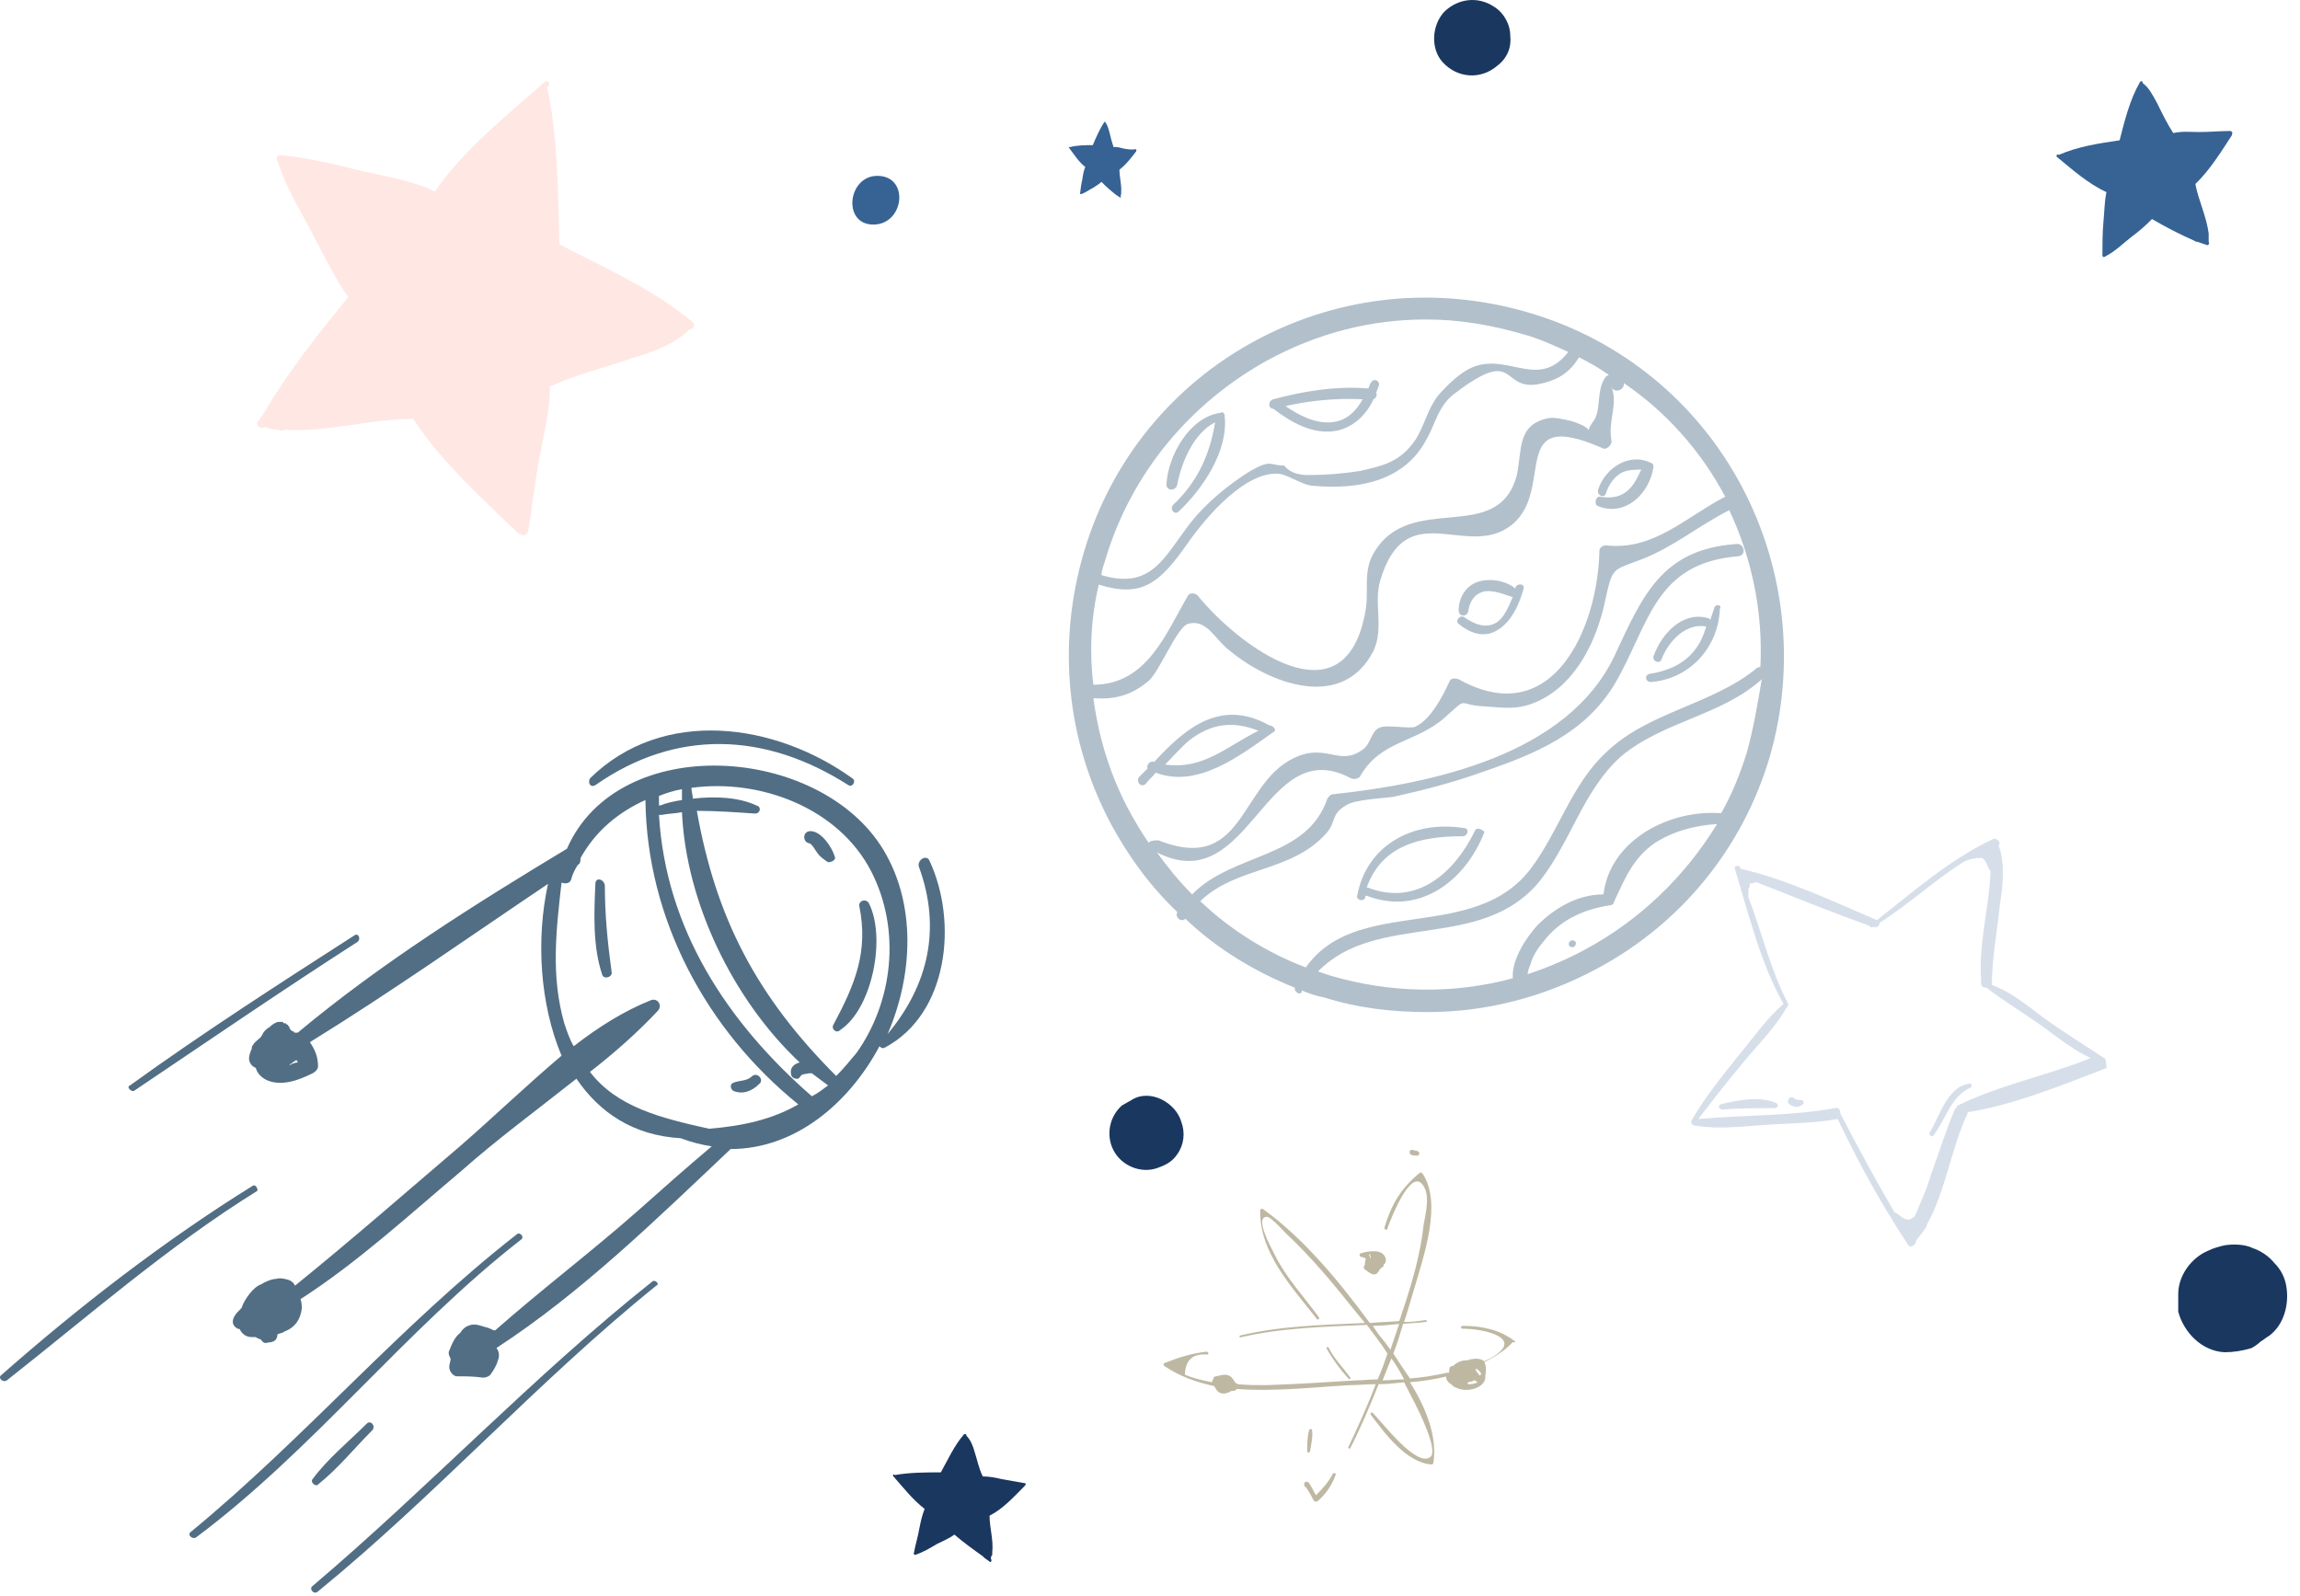
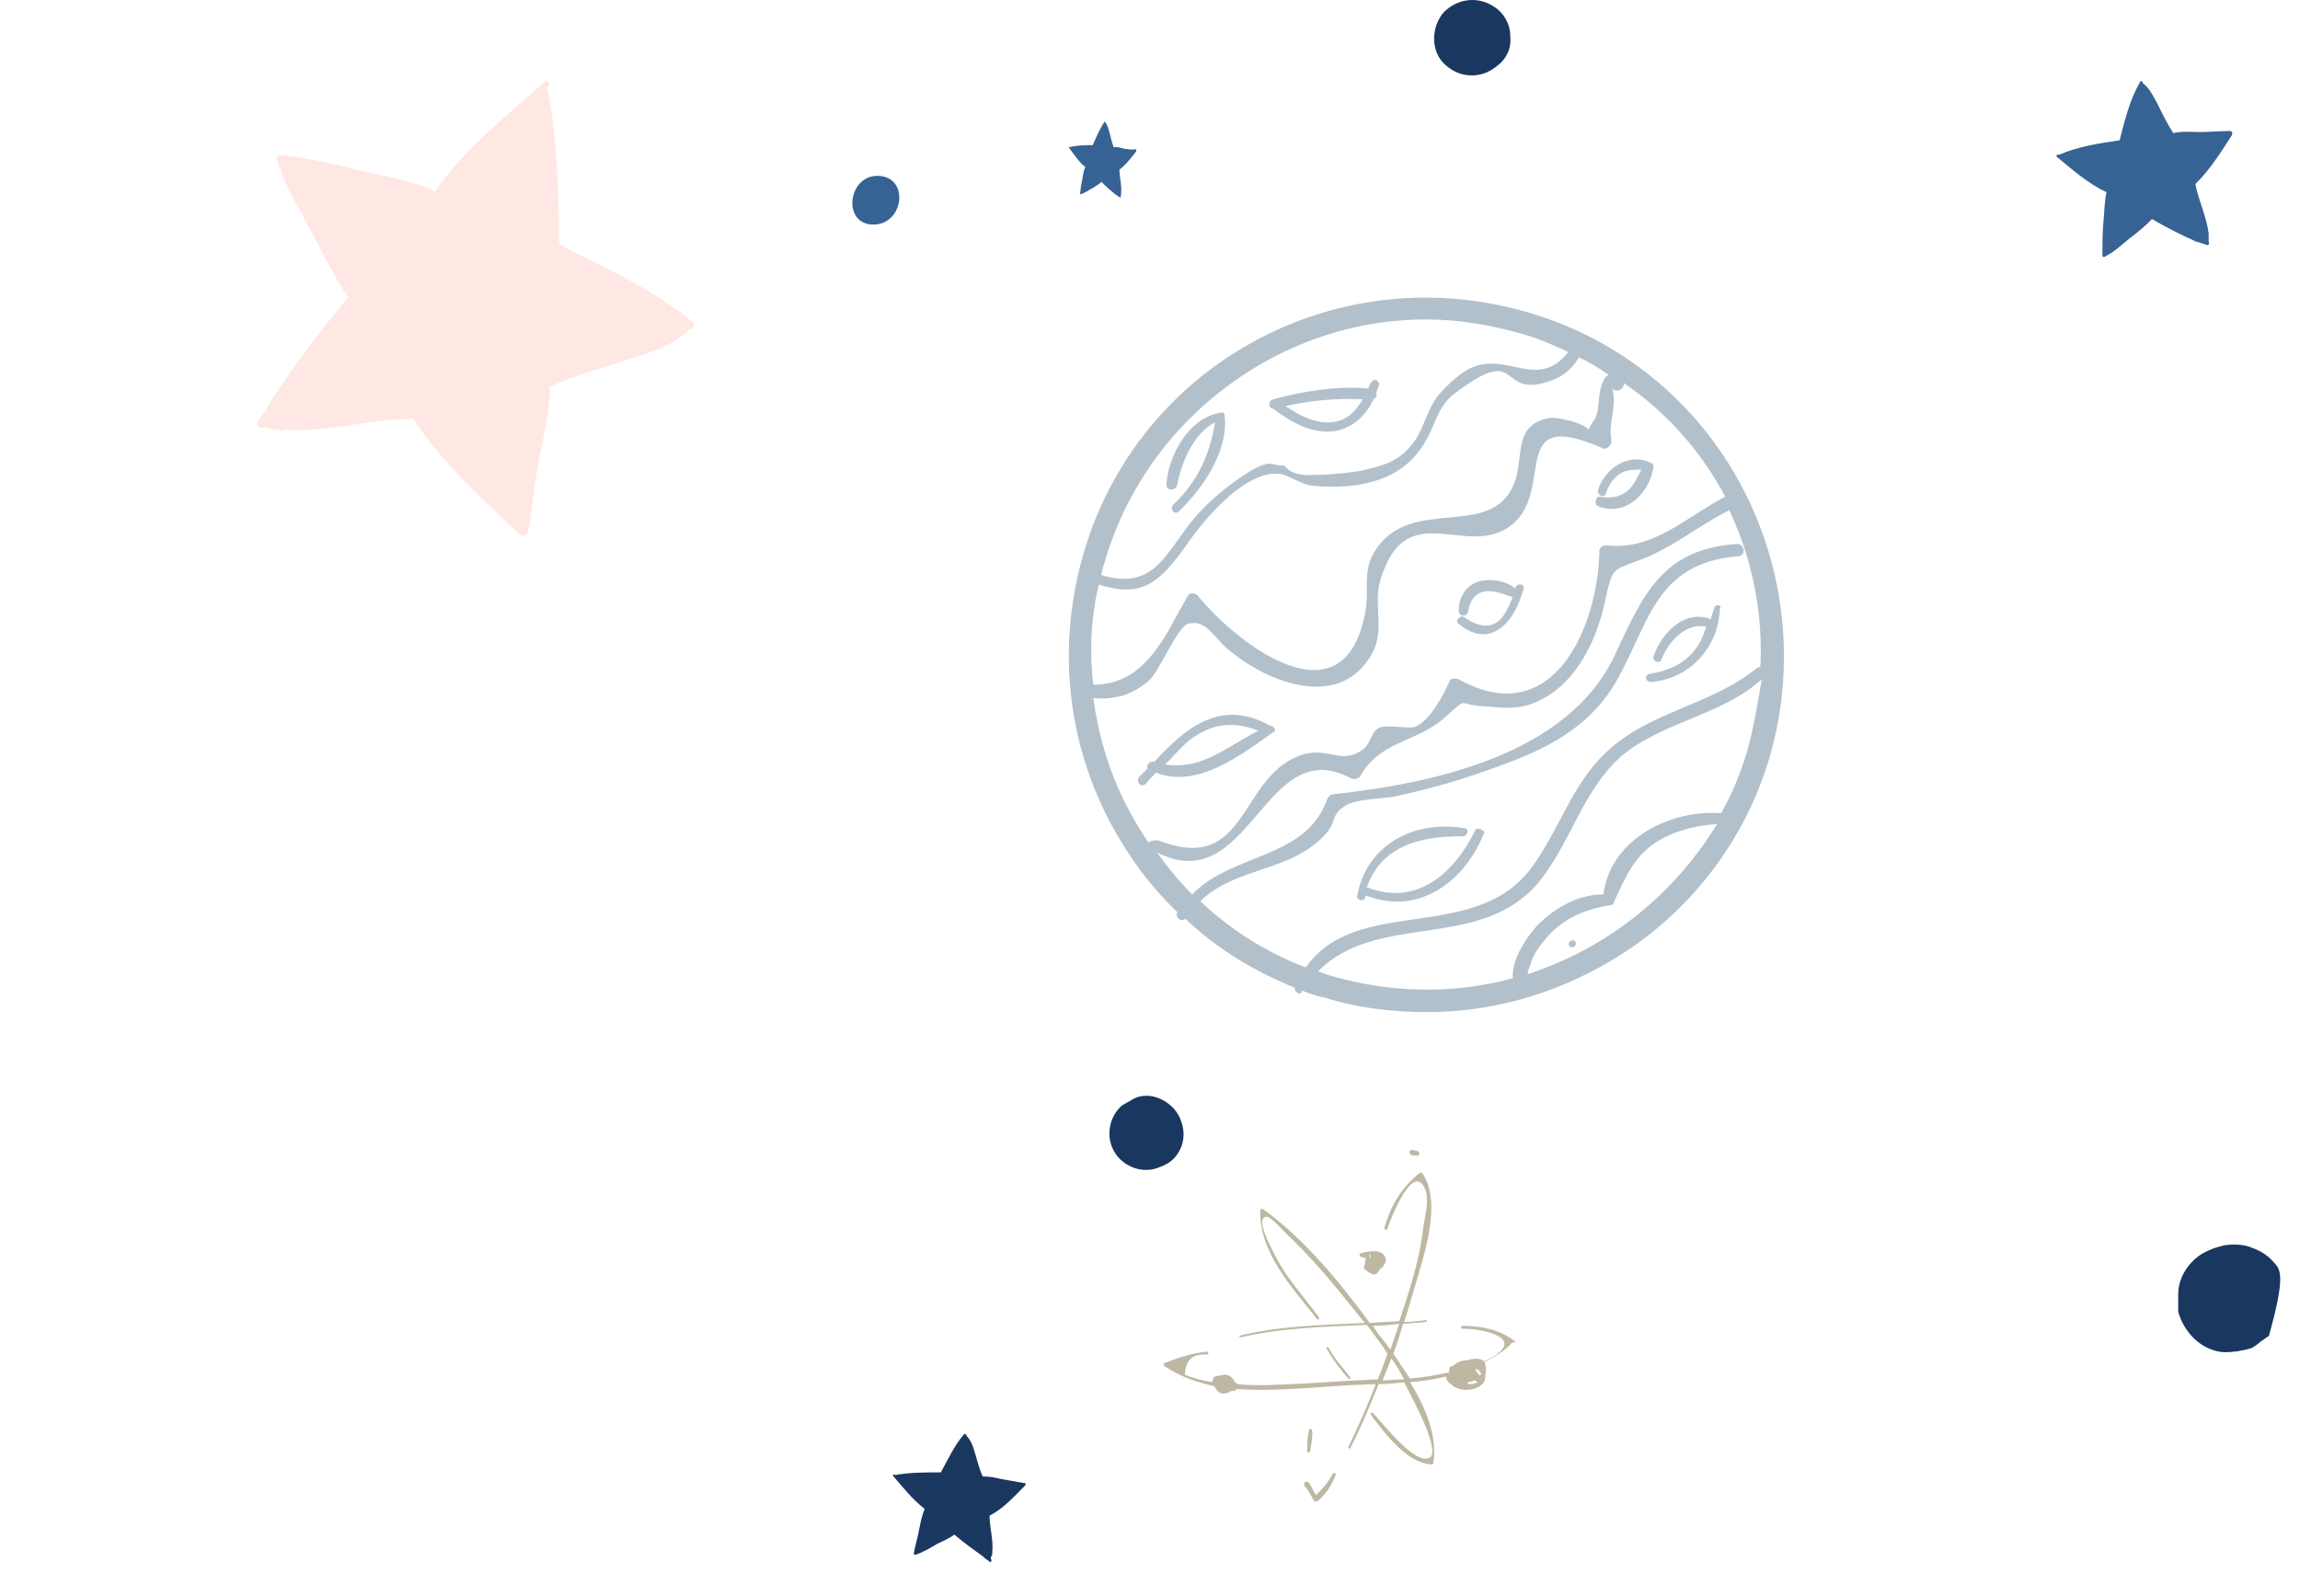
<svg xmlns="http://www.w3.org/2000/svg" width="170" height="118" viewBox="0 0 170 118" fill="none">
-   <path d="M68.706 63.639C68.506 63.139 67.806 63.539 67.906 64.039C69.606 68.639 68.606 72.839 65.606 76.439C67.506 72.039 67.706 66.839 65.306 62.839C60.606 55.039 45.706 54.039 41.906 62.739C35.106 66.839 28.106 71.239 22.006 76.339C22.006 76.339 22.006 76.339 21.906 76.339C21.906 76.339 21.906 76.339 21.806 76.339C21.806 76.339 21.706 76.339 21.706 76.239C21.706 76.239 21.706 76.239 21.806 76.239C21.706 76.239 21.706 76.239 21.606 76.239C21.506 76.139 21.506 76.139 21.406 76.039C21.406 76.039 21.406 76.039 21.406 75.939L21.306 75.839C21.306 75.839 21.306 75.739 21.206 75.739L21.106 75.639H21.006C21.006 75.639 20.906 75.639 20.906 75.539H20.806C20.706 75.539 20.706 75.539 20.606 75.539C20.406 75.539 20.106 75.739 19.906 75.939C19.706 76.039 19.506 76.239 19.406 76.439C19.406 76.539 19.306 76.539 19.306 76.639C19.106 76.839 18.806 77.039 18.706 77.239C18.606 77.339 18.606 77.439 18.606 77.539C18.506 77.739 18.406 78.039 18.406 78.239C18.406 78.539 18.606 78.839 18.906 78.939C19.006 79.339 19.306 79.639 19.706 79.839C20.806 80.339 22.106 79.839 23.106 79.339C23.306 79.239 23.506 79.039 23.506 78.839C23.506 78.139 23.306 77.639 22.906 77.039C28.906 73.339 34.706 69.239 40.506 65.339C39.606 69.439 39.906 74.239 41.506 78.039C38.906 80.239 36.406 82.639 34.106 84.639C30.006 88.139 26.006 91.639 21.806 95.039C21.706 94.839 21.606 94.739 21.406 94.639C21.106 94.539 20.706 94.439 20.406 94.539C20.106 94.539 19.606 94.739 19.306 94.939C18.706 95.139 18.106 96.039 17.906 96.539C17.906 96.639 17.806 96.739 17.806 96.739C17.606 96.939 17.406 97.139 17.306 97.339C17.106 97.739 17.206 98.039 17.606 98.239H17.706C17.906 98.639 18.206 98.839 18.606 98.839C18.706 98.839 18.806 98.839 18.906 98.839C19.006 98.939 19.106 98.939 19.306 99.039C19.406 99.239 19.606 99.339 19.806 99.239C20.106 99.239 20.506 99.139 20.506 98.639C20.706 98.539 20.906 98.539 21.006 98.439C21.806 98.139 22.206 97.539 22.306 96.739C22.306 96.539 22.306 96.239 22.206 96.039C26.406 93.339 30.206 89.839 34.006 86.639C36.706 84.239 39.706 82.039 42.606 79.739C44.306 82.239 46.806 83.939 50.306 84.139C51.106 84.439 51.906 84.639 52.606 84.739C50.706 86.339 48.906 87.939 47.106 89.539C43.706 92.539 40.006 95.339 36.606 98.339C36.506 98.339 36.406 98.339 36.306 98.239C36.206 98.239 36.106 98.139 36.006 98.139C35.606 98.039 35.206 97.839 34.806 97.939C34.406 98.039 34.206 98.239 34.006 98.539C33.606 98.839 33.406 99.339 33.206 99.839C33.106 100.039 33.206 100.239 33.306 100.439C33.306 100.639 33.206 100.839 33.206 101.039C33.206 101.339 33.406 101.639 33.706 101.739C34.406 101.739 35.006 101.739 35.706 101.839C35.906 101.839 36.206 101.739 36.306 101.539C36.506 101.239 36.706 100.939 36.806 100.539C36.906 100.339 36.906 100.039 36.806 99.839C36.806 99.739 36.706 99.739 36.706 99.639C43.006 95.539 48.606 90.039 54.006 84.939C58.706 84.939 62.706 81.639 65.006 77.339C65.106 77.439 65.206 77.539 65.406 77.439C70.106 74.939 70.806 68.139 68.706 63.639ZM21.406 78.739C21.406 78.639 21.506 78.639 21.506 78.639C21.606 78.639 21.606 78.539 21.606 78.539C21.706 78.539 21.706 78.439 21.806 78.439L21.906 78.339C21.906 78.439 22.006 78.439 22.006 78.539C21.806 78.539 21.606 78.639 21.406 78.739ZM50.406 58.339C50.406 58.639 50.406 58.839 50.406 59.139C49.806 59.239 49.306 59.339 48.806 59.539C48.806 59.539 48.806 59.539 48.706 59.539C48.706 59.339 48.706 59.139 48.706 58.839C49.206 58.639 49.806 58.439 50.406 58.339ZM52.406 83.439C48.806 82.639 45.606 81.839 43.606 79.239C45.406 77.839 47.106 76.339 48.606 74.739C49.006 74.339 48.606 73.739 48.106 73.939C46.106 74.739 44.206 75.939 42.406 77.339C42.106 76.839 41.906 76.239 41.706 75.639C40.706 72.139 41.106 68.739 41.506 65.239C41.706 65.339 42.106 65.339 42.206 65.039C42.306 64.639 42.506 64.239 42.706 63.939C42.906 63.839 42.906 63.639 42.906 63.439C44.006 61.439 45.706 60.039 47.706 59.139C47.806 67.939 52.206 76.139 59.006 81.639C57.106 82.739 54.906 83.239 52.406 83.439ZM60.006 81.039C53.706 75.539 49.206 68.639 48.706 60.239C48.806 60.239 48.806 60.239 48.906 60.239C49.406 60.139 49.906 60.139 50.406 60.039C50.706 66.739 54.206 73.939 59.106 78.539C58.706 78.639 58.306 78.939 58.506 79.539C58.606 79.739 59.006 79.839 59.106 79.639C59.306 79.339 59.406 79.439 59.806 79.339C59.906 79.339 59.906 79.339 60.006 79.339C60.406 79.639 60.806 79.939 61.206 80.239C60.806 80.539 60.406 80.839 60.006 81.039ZM63.306 77.839C62.806 78.439 62.306 79.039 61.806 79.539C55.906 73.639 52.906 67.839 51.506 59.939C52.906 59.939 54.306 60.039 55.806 60.139C56.206 60.139 56.306 59.639 55.906 59.539C54.606 58.939 52.906 58.839 51.206 59.039C51.206 58.739 51.106 58.539 51.106 58.239C56.206 57.539 62.006 59.739 64.406 64.439C66.606 68.739 66.006 74.039 63.306 77.839ZM44.006 58.039C50.006 53.839 56.606 54.139 62.706 58.039C63.006 58.239 63.306 57.739 63.006 57.539C57.306 53.439 49.006 52.239 43.606 57.539C43.406 57.939 43.706 58.239 44.006 58.039ZM27.106 105.239C25.806 106.539 24.206 107.839 23.106 109.339C22.906 109.539 23.306 109.939 23.506 109.739C25.006 108.539 26.206 107.039 27.506 105.739C27.806 105.439 27.406 104.939 27.106 105.239ZM18.706 87.639C12.106 91.739 5.906 96.539 0.106 101.639C-0.194 101.839 0.206 102.239 0.506 102.039C6.606 97.239 12.406 92.139 19.006 88.039C19.106 87.939 18.906 87.539 18.706 87.639ZM9.906 80.639C15.406 76.939 20.806 73.239 26.406 69.639C26.706 69.439 26.506 68.939 26.206 69.139C20.606 72.739 15.006 76.339 9.606 80.239C9.306 80.339 9.706 80.739 9.906 80.639ZM38.506 91.639C38.806 91.439 38.406 91.039 38.206 91.239C29.606 97.939 22.506 106.339 14.106 113.239C13.806 113.439 14.206 113.839 14.506 113.639C23.206 107.139 29.906 98.339 38.506 91.639ZM64.206 66.739C64.006 66.439 63.506 66.539 63.506 66.939C64.206 70.339 63.206 72.739 61.606 75.739C61.406 76.039 61.806 76.439 62.106 76.139C64.506 74.539 65.506 69.239 64.206 66.739ZM61.706 63.339C61.506 62.639 60.706 61.439 59.906 61.439C59.306 61.439 59.306 62.239 59.806 62.339C60.006 62.339 60.306 62.939 60.406 63.039C60.606 63.339 60.906 63.539 61.206 63.739C61.506 63.739 61.806 63.539 61.706 63.339ZM55.606 79.539C55.206 79.939 54.706 79.839 54.206 80.039C53.906 80.139 54.006 80.539 54.206 80.639C54.906 80.939 55.606 80.639 56.106 80.139C56.506 79.839 56.006 79.239 55.606 79.539ZM48.206 94.739C39.406 101.739 31.706 109.939 23.106 117.239C22.806 117.439 23.206 117.939 23.506 117.639C32.206 110.539 39.706 102.139 48.506 95.039C48.806 94.939 48.406 94.539 48.206 94.739ZM44.006 65.339C43.906 67.539 43.806 69.939 44.506 72.039C44.606 72.439 45.306 72.239 45.206 71.839C44.906 69.639 44.706 67.639 44.706 65.439C44.606 64.939 44.006 64.839 44.006 65.339Z" fill="#526E84" />
  <path d="M51.146 23.766C48.246 21.366 44.646 19.766 41.346 18.066C41.246 14.266 41.246 10.166 40.446 6.466C40.446 6.466 40.446 6.466 40.546 6.366C40.746 6.166 40.446 5.866 40.246 6.066C37.446 8.566 34.246 11.066 32.146 14.166C30.546 13.366 28.646 13.066 26.846 12.666C24.846 12.166 22.846 11.666 20.746 11.466C20.446 11.466 20.346 11.766 20.546 11.966C21.146 13.966 22.346 15.766 23.246 17.566C24.046 19.066 24.746 20.566 25.746 21.966C23.846 24.266 21.946 26.666 20.346 29.166C20.246 29.266 20.146 29.466 20.046 29.666C19.746 30.166 19.446 30.666 19.046 31.166C18.846 31.466 19.346 31.766 19.546 31.566C19.846 31.666 20.246 31.766 20.546 31.766C20.746 31.866 20.946 31.866 21.046 31.766C24.146 31.966 27.446 30.966 30.446 30.966H30.546C32.546 34.066 35.646 36.866 38.246 39.366C38.346 39.466 38.346 39.466 38.446 39.466C38.646 39.666 38.946 39.566 39.046 39.266C39.346 37.366 39.546 35.466 39.946 33.466C40.246 31.866 40.646 30.266 40.646 28.566C42.646 27.666 44.746 27.166 46.746 26.466C48.146 26.066 49.846 25.466 50.946 24.366C51.246 24.366 51.446 23.966 51.146 23.766Z" fill="#FF877A" fill-opacity="0.2" />
  <path d="M152.179 11.444C152.029 11.368 151.955 11.521 152.029 11.598C153.151 12.517 154.348 13.589 155.695 14.201C155.545 14.891 155.545 15.657 155.47 16.422C155.396 17.265 155.396 18.107 155.396 18.873C155.396 19.026 155.545 19.026 155.62 18.95C156.368 18.567 156.966 17.954 157.565 17.495C158.089 17.112 158.612 16.652 159.061 16.193C160.108 16.805 161.156 17.341 162.203 17.801C162.278 17.878 162.352 17.878 162.427 17.878C162.652 17.954 162.876 18.031 163.101 18.107C163.25 18.184 163.325 17.954 163.25 17.878C163.25 17.724 163.25 17.571 163.25 17.495C163.25 17.418 163.25 17.341 163.25 17.265C163.101 16.04 162.502 14.814 162.278 13.665C162.278 13.665 162.278 13.665 162.278 13.589C163.325 12.593 164.223 11.138 164.971 9.989V9.913C165.045 9.836 164.971 9.683 164.821 9.683C164.073 9.683 163.325 9.76 162.577 9.76C161.978 9.76 161.305 9.683 160.632 9.836C160.183 9.147 159.809 8.381 159.435 7.615C159.136 7.079 158.837 6.466 158.388 6.16C158.388 6.007 158.238 5.93 158.163 6.083C157.415 7.385 157.041 8.917 156.667 10.372C155.096 10.602 153.6 10.832 152.179 11.444Z" fill="#366394" />
-   <path d="M155.527 78.216C154.027 77.216 152.527 76.316 151.027 75.216C149.827 74.316 148.627 73.316 147.227 72.816C147.227 70.816 147.627 68.816 147.827 66.816C148.027 65.516 148.227 63.816 147.727 62.516C147.927 62.316 147.627 61.916 147.327 62.016C144.127 63.516 141.427 65.916 138.727 68.016C135.427 66.616 132.127 65.016 128.627 64.216V64.116C128.527 63.916 128.127 64.016 128.227 64.216C129.227 67.516 130.127 71.216 131.827 74.216C130.527 75.316 129.527 76.816 128.427 78.116C127.227 79.616 126.027 81.116 125.027 82.816C124.927 83.016 125.127 83.216 125.327 83.216C127.227 83.516 129.227 83.216 131.127 83.116C132.727 83.016 134.227 83.016 135.827 82.716C137.027 85.216 138.327 87.716 139.827 90.116C139.927 90.316 140.027 90.416 140.127 90.616C140.427 91.116 140.727 91.516 141.027 92.016C141.227 92.316 141.627 92.016 141.627 91.716C141.827 91.416 142.027 91.216 142.227 90.916C142.327 90.816 142.427 90.616 142.427 90.516C143.827 88.016 144.227 84.816 145.427 82.316V82.216C148.727 81.716 152.427 80.216 155.527 79.016C155.627 79.016 155.627 78.916 155.727 78.916C155.627 78.716 155.727 78.316 155.527 78.216ZM144.727 81.716C144.627 81.716 144.627 81.816 144.627 81.816C144.627 81.816 144.627 81.916 144.527 81.916C143.827 83.516 143.327 85.216 142.727 86.816C142.427 87.916 141.927 88.916 141.527 89.916C141.427 90.016 141.327 90.016 141.227 90.116C141.027 90.216 141.027 90.116 140.827 90.116C140.527 90.016 140.327 89.716 140.027 89.616C138.627 87.216 137.327 84.816 136.027 82.316C136.027 82.116 135.927 81.816 135.627 81.916C132.327 82.516 128.927 82.416 125.527 82.716C126.527 81.416 127.527 80.116 128.627 78.816C129.727 77.416 131.127 76.116 132.027 74.516C132.127 74.416 132.227 74.316 132.127 74.116C130.827 71.616 130.227 68.916 129.227 66.316C129.227 66.116 129.227 65.916 129.227 65.716C129.327 65.616 129.327 65.516 129.327 65.416C129.327 65.316 129.327 65.316 129.327 65.316C129.527 65.316 129.727 65.216 129.827 65.216C132.627 66.316 135.327 67.416 138.127 68.416C138.227 68.516 138.327 68.616 138.427 68.516C138.427 68.516 138.427 68.516 138.527 68.516C138.727 68.616 138.927 68.416 138.927 68.216C141.127 66.816 142.927 65.116 145.127 63.716C145.527 63.516 146.027 63.416 146.427 63.416C146.827 63.516 146.827 64.016 147.127 64.416C147.027 67.116 146.227 69.716 146.427 72.416C146.427 72.516 146.427 72.516 146.427 72.616V72.716C146.427 72.916 146.627 73.016 146.827 73.016C148.127 74.016 149.627 74.916 151.027 75.916C152.127 76.716 153.227 77.616 154.527 78.216C151.327 79.516 147.727 80.216 144.727 81.716ZM131.227 81.516C130.027 81.016 128.527 81.316 127.227 81.616C126.927 81.716 127.027 82.016 127.327 82.016C128.627 81.916 129.827 81.916 131.127 81.916C131.427 81.916 131.527 81.616 131.227 81.516ZM133.127 81.316C132.927 81.316 132.727 81.316 132.527 81.116C132.227 81.016 132.027 81.416 132.227 81.616C132.527 81.816 132.827 81.916 133.127 81.716C133.427 81.616 133.327 81.316 133.127 81.316ZM145.527 80.116C143.927 80.316 143.327 82.616 142.627 83.716C142.527 83.916 142.827 84.116 142.927 83.916C143.827 82.716 144.227 81.016 145.627 80.416C145.827 80.316 145.727 80.016 145.527 80.116Z" fill="#366394" fill-opacity="0.2" />
  <path d="M75.741 109.841C75.841 109.741 75.841 109.641 75.741 109.641C75.141 109.541 74.641 109.441 74.041 109.341C73.641 109.241 73.141 109.141 72.641 109.141C72.341 108.541 72.241 107.941 72.041 107.341C71.941 106.941 71.741 106.441 71.441 106.141C71.441 106.041 71.341 105.941 71.241 106.041C70.541 106.841 70.041 107.941 69.541 108.841C68.441 108.841 67.241 108.841 66.141 109.041C66.041 108.941 65.941 109.041 66.041 109.141C66.741 109.941 67.441 110.841 68.341 111.541C68.141 112.041 68.041 112.541 67.941 113.041C67.841 113.641 67.641 114.241 67.541 114.841C67.541 114.941 67.641 114.941 67.641 114.941C68.241 114.741 68.741 114.441 69.241 114.141C69.641 113.941 70.141 113.741 70.541 113.441C71.241 114.041 71.941 114.541 72.641 115.041L72.741 115.141C72.841 115.241 73.041 115.341 73.141 115.441C73.241 115.541 73.341 115.341 73.241 115.241C73.241 115.141 73.241 115.041 73.341 114.941C73.341 114.841 73.341 114.841 73.341 114.741C73.441 113.841 73.141 112.941 73.141 112.041C74.141 111.541 74.941 110.641 75.741 109.841Z" fill="#1A375F" />
  <path d="M87.014 85.327C87.514 84.627 87.614 83.727 87.314 82.927C86.914 81.527 85.014 80.427 83.614 81.327C83.414 81.427 83.114 81.627 82.914 81.727C81.914 82.627 81.714 84.127 82.414 85.227C83.114 86.327 84.614 86.827 85.814 86.227C85.614 86.327 85.414 86.327 85.214 86.427C86.014 86.227 86.614 85.927 87.014 85.327Z" fill="#1A375F" />
-   <path d="M164.4 99.96C165.1 99.96 165.7 99.86 166.4 99.66C166.6 99.56 166.9 99.36 167.1 99.16C167.3 99.06 167.5 98.86 167.7 98.76C168.8 97.96 169.2 96.46 169 95.16C168.9 94.46 168.6 93.86 168.1 93.36C167.7 92.86 167.1 92.46 166.5 92.26C165.9 91.96 165 91.96 164.4 92.06C164 92.16 163.6 92.26 163.2 92.46C162 92.96 161 94.26 161 95.66C161 96.06 161 96.56 161 96.96C161.4 98.46 162.7 99.86 164.4 99.96Z" fill="#1A375F" />
+   <path d="M164.4 99.96C165.1 99.96 165.7 99.86 166.4 99.66C166.6 99.56 166.9 99.36 167.1 99.16C167.3 99.06 167.5 98.86 167.7 98.76C168.9 94.46 168.6 93.86 168.1 93.36C167.7 92.86 167.1 92.46 166.5 92.26C165.9 91.96 165 91.96 164.4 92.06C164 92.16 163.6 92.26 163.2 92.46C162 92.96 161 94.26 161 95.66C161 96.06 161 96.56 161 96.96C161.4 98.46 162.7 99.86 164.4 99.96Z" fill="#1A375F" />
  <path d="M110.427 0.494C109.227 -0.306 107.727 -0.106 106.727 0.894C105.827 1.894 105.727 3.594 106.627 4.594C107.727 5.794 109.427 5.894 110.627 4.894C111.427 4.294 111.727 3.494 111.627 2.594C111.627 1.894 111.227 0.994 110.427 0.494Z" fill="#1A375F" />
  <path d="M64.548 16.6C66.848 16.6 67.248 13 64.848 13C62.648 13 62.248 16.6 64.548 16.6Z" fill="#366394" />
  <path d="M98.499 108.967C98.21 109.533 97.775 110.028 97.269 110.523C97.124 110.311 97.052 110.099 96.907 109.886C96.835 109.745 96.763 109.533 96.546 109.533C96.473 109.533 96.401 109.604 96.401 109.674C96.401 109.745 96.401 109.745 96.401 109.816C96.401 109.816 96.401 109.886 96.473 109.886C96.473 109.886 96.473 109.957 96.546 109.957C96.618 110.099 96.69 110.169 96.763 110.311C96.907 110.523 96.98 110.735 97.124 110.947C97.197 111.018 97.341 111.018 97.414 110.947C97.993 110.452 98.427 109.816 98.716 109.038C98.788 108.897 98.571 108.826 98.499 108.967ZM96.835 107.271C96.907 106.776 97.052 106.21 96.98 105.715C96.98 105.644 96.835 105.574 96.763 105.715C96.618 106.21 96.618 106.776 96.618 107.271C96.618 107.412 96.763 107.412 96.835 107.271ZM111.957 99.14C110.871 98.292 109.497 98.009 108.122 98.009C107.977 98.009 107.905 98.221 108.122 98.221C109.714 98.221 112.825 98.928 110.148 100.413C110.003 100.483 109.858 100.554 109.714 100.625C109.424 100.413 109.063 100.413 108.701 100.483C108.628 100.483 108.556 100.554 108.411 100.554C108.05 100.554 107.688 100.695 107.398 100.978C107.326 100.978 107.254 100.978 107.181 101.049C107.109 101.19 107.109 101.332 107.109 101.473C107.037 101.473 107.037 101.473 106.964 101.473C106.024 101.685 105.156 101.827 104.215 101.897C103.781 101.261 103.347 100.625 102.985 100.059C103.274 99.352 103.491 98.574 103.708 97.867C104.287 97.797 104.794 97.797 105.373 97.726C105.517 97.726 105.445 97.514 105.373 97.585C104.866 97.655 104.36 97.726 103.781 97.726C104.07 96.878 104.287 96.029 104.577 95.11C105.228 92.848 106.603 88.959 105.156 86.767C105.083 86.697 105.011 86.626 104.938 86.697C103.564 87.828 102.84 89.03 102.334 90.727C102.261 90.868 102.551 91.01 102.551 90.797C102.913 89.808 104.432 85.99 105.3 87.828C105.662 88.535 105.373 89.737 105.228 90.515C105.011 92.565 104.432 94.615 103.781 96.595C103.636 96.948 103.564 97.302 103.419 97.655C102.696 97.726 101.972 97.726 101.248 97.797C99.005 94.757 96.401 91.575 93.362 89.383C93.29 89.313 93.145 89.383 93.145 89.454C93.073 92.636 95.532 95.181 97.341 97.514C97.414 97.585 97.558 97.514 97.486 97.373C96.401 95.888 95.026 94.403 94.23 92.777C93.868 92.07 92.711 89.949 93.651 89.949C93.941 89.949 94.881 91.01 95.098 91.222C96.907 92.918 98.499 94.827 100.018 96.736C100.308 97.09 100.597 97.443 100.887 97.797C97.775 97.938 94.664 98.009 91.698 98.716C91.553 98.716 91.626 98.928 91.698 98.857C94.737 98.15 97.92 98.079 101.031 97.938C101.538 98.645 102.117 99.352 102.551 100.059C102.334 100.695 102.117 101.332 101.827 101.968C101.248 101.968 100.742 102.039 100.236 102.039C97.993 102.18 95.822 102.322 93.579 102.392C92.856 102.392 92.204 102.392 91.481 102.322L91.408 102.251C91.408 102.251 91.408 102.251 91.336 102.251C91.191 102.039 91.047 101.756 90.83 101.685C90.54 101.544 90.178 101.685 89.817 101.756C89.744 101.756 89.672 101.827 89.672 101.968C89.6 102.039 89.6 102.039 89.6 102.18C88.876 102.039 88.225 101.897 87.574 101.615C87.646 100.483 88.153 100.059 89.238 100.13C89.382 100.13 89.31 99.918 89.165 99.918C88.008 100.059 87.14 100.342 86.054 100.766C85.982 100.766 85.982 100.908 86.054 100.978C87.212 101.756 88.442 102.18 89.744 102.463C89.889 102.675 89.961 102.887 90.178 102.958C90.468 103.099 90.757 102.958 91.047 102.816C91.191 102.816 91.336 102.816 91.408 102.675C94.23 102.887 97.197 102.534 99.801 102.392C100.38 102.392 101.031 102.322 101.683 102.322C101.104 103.877 100.38 105.432 99.657 106.988C99.584 107.058 99.801 107.129 99.801 107.058C100.597 105.503 101.248 103.948 101.9 102.322C102.551 102.322 103.13 102.251 103.781 102.18C104.07 102.746 104.36 103.311 104.649 103.877C104.866 104.301 106.313 107.2 105.734 107.695C104.721 108.543 102.117 105.079 101.466 104.443C101.393 104.372 101.248 104.443 101.321 104.584C102.334 105.927 103.926 108.119 105.807 108.26C105.879 108.26 105.951 108.19 105.951 108.119C106.241 106.139 105.373 104.018 104.215 102.18C105.083 102.109 106.024 101.968 106.892 101.756C106.892 101.827 106.892 101.827 106.892 101.897C106.964 102.109 107.109 102.251 107.254 102.322C107.398 102.463 107.471 102.534 107.688 102.604C108.267 102.887 109.352 102.746 109.714 102.109C109.786 101.968 109.786 101.827 109.786 101.685C109.858 101.332 109.858 100.978 109.714 100.695C110.51 100.271 111.233 99.847 111.812 99.211C112.029 99.281 112.029 99.14 111.957 99.14ZM101.9 98.645C101.755 98.433 101.61 98.221 101.466 98.009C102.117 98.009 102.768 97.938 103.419 97.867C103.202 98.504 102.985 99.14 102.768 99.776C102.478 99.352 102.189 98.999 101.9 98.645ZM102.189 102.039C102.406 101.473 102.623 100.978 102.84 100.413C103.202 100.908 103.491 101.402 103.781 101.968C103.202 101.968 102.696 102.039 102.189 102.039ZM108.484 102.322C108.484 102.251 108.484 102.251 108.484 102.18C108.556 102.18 108.628 102.18 108.701 102.109C108.773 102.18 108.846 102.109 108.918 102.039C108.918 102.039 108.918 102.039 108.99 102.039C108.99 102.039 109.063 102.039 109.063 102.109C109.135 102.109 109.135 102.109 109.207 102.18C108.99 102.322 108.701 102.322 108.484 102.322ZM109.352 101.685C109.28 101.615 109.28 101.615 109.28 101.544L109.207 101.473L109.135 101.402C109.135 101.332 109.063 101.261 109.063 101.19C109.063 101.19 109.063 101.19 109.135 101.19C109.28 101.261 109.424 101.402 109.497 101.615C109.352 101.615 109.352 101.685 109.352 101.685ZM104.287 85.353C104.432 85.424 104.432 85.424 104.649 85.424C104.938 85.495 105.011 85.141 104.721 85.071C104.577 85.071 104.504 85 104.36 85C104.143 85 104.143 85.283 104.287 85.353ZM99.801 101.827C99.295 101.12 98.644 100.483 98.21 99.635C98.137 99.493 97.993 99.635 98.065 99.706C98.499 100.483 99.078 101.261 99.657 101.897C99.729 102.039 99.874 101.897 99.801 101.827ZM100.959 93.06C100.959 93.13 100.959 93.13 100.959 93.06C100.887 93.201 100.887 93.343 100.887 93.484C100.814 93.555 100.742 93.767 100.887 93.838C101.176 94.05 101.61 94.474 101.9 93.979C101.9 93.979 101.972 93.908 101.972 93.838C102.044 93.767 102.117 93.767 102.117 93.696C102.189 93.696 102.189 93.625 102.261 93.625C102.261 93.555 102.261 93.555 102.261 93.484C102.406 93.413 102.478 93.201 102.406 92.989C102.189 92.282 101.104 92.494 100.597 92.636C100.453 92.706 100.453 92.848 100.597 92.918C100.742 92.918 100.887 92.989 100.959 93.06ZM101.321 92.706C101.248 92.777 101.248 92.848 101.321 92.918C101.321 92.918 101.321 92.918 101.321 92.989C101.248 92.989 101.248 92.918 101.248 92.918C101.248 92.848 101.248 92.848 101.176 92.777C101.248 92.706 101.321 92.706 101.321 92.706Z" fill="#BEB8A3" />
  <path d="M83.041 10.981C82.827 10.931 82.57 10.831 82.313 10.881C82.185 10.529 82.099 10.177 82.014 9.825C81.928 9.574 81.885 9.272 81.714 9.071C81.714 9.021 81.671 8.971 81.628 9.021C81.286 9.524 81.029 10.127 80.772 10.73C80.216 10.73 79.617 10.73 79.061 10.881C79.018 10.831 78.975 10.881 79.018 10.931C79.403 11.434 79.745 11.987 80.216 12.339C80.088 12.64 80.045 12.942 80.002 13.243C79.916 13.595 79.874 13.947 79.831 14.299C79.831 14.35 79.874 14.35 79.916 14.35C80.216 14.249 80.473 14.048 80.772 13.897C80.986 13.746 81.2 13.646 81.414 13.445C81.757 13.796 82.099 14.098 82.484 14.4C82.484 14.4 82.527 14.45 82.57 14.45C82.656 14.5 82.698 14.55 82.784 14.601C82.827 14.651 82.87 14.55 82.827 14.5C82.827 14.45 82.87 14.4 82.87 14.299C82.87 14.249 82.87 14.249 82.87 14.199C82.912 13.646 82.741 13.093 82.741 12.54C83.212 12.188 83.64 11.635 83.982 11.182V11.132C84.025 11.082 83.982 11.032 83.939 11.032C83.597 11.082 83.34 11.032 83.041 10.981Z" fill="#366294" />
  <path d="M128.716 35.916C125.416 29.716 119.816 25.116 113.016 23.116C106.216 21.116 99.116 21.816 92.916 25.116C86.716 28.416 82.116 34.016 80.116 40.816C78.116 47.616 78.816 54.716 82.116 60.916C83.416 63.316 85.016 65.516 87.016 67.416C86.816 67.816 87.316 68.216 87.616 67.916C89.916 70.116 92.716 71.816 95.716 73.016C95.616 73.316 96.116 73.616 96.216 73.316C96.216 73.316 96.216 73.316 96.216 73.216C96.716 73.416 97.216 73.616 97.816 73.716C100.316 74.516 102.916 74.816 105.516 74.816C109.816 74.816 114.116 73.716 118.016 71.616C124.216 68.316 128.816 62.716 130.816 55.916C132.716 49.316 132.016 42.116 128.716 35.916ZM81.716 41.316C83.616 35.016 87.916 29.816 93.716 26.616C97.416 24.616 101.316 23.616 105.416 23.616C107.816 23.616 110.216 24.016 112.616 24.716C113.716 25.016 114.816 25.516 115.916 26.016C113.816 28.716 111.716 26.316 109.216 27.016C108.116 27.316 107.016 28.416 106.316 29.216C105.516 30.216 105.316 31.416 104.616 32.516C103.516 34.116 102.316 34.416 100.516 34.816C99.216 35.016 98.016 35.116 96.716 35.116C95.916 35.116 95.316 34.916 94.916 34.416C93.816 34.416 94.016 33.916 92.416 34.816C90.816 35.816 89.216 37.116 88.016 38.616C86.016 41.216 85.116 43.616 81.416 42.516C81.416 42.116 81.616 41.716 81.716 41.316ZM81.216 43.216C84.416 44.216 85.716 43.116 87.816 40.116C89.216 38.116 92.016 34.916 94.416 35.016C95.116 35.016 96.316 35.916 97.116 35.916C100.516 36.216 103.816 35.516 105.416 32.516C106.116 31.316 106.316 29.916 107.616 29.016C112.116 25.616 110.916 28.816 113.616 28.416C115.216 28.116 116.016 27.516 116.716 26.416C117.516 26.816 118.216 27.216 118.916 27.716C118.816 27.716 118.816 27.816 118.716 27.816C117.916 28.816 118.416 30.416 117.716 31.216C117.516 31.516 117.416 31.716 117.416 31.816C117.416 31.716 117.116 31.416 116.116 31.116C115.616 31.016 114.916 30.816 114.416 30.916C112.116 31.416 112.516 33.216 112.116 35.116C110.716 40.416 104.216 36.216 101.516 40.916C100.716 42.316 101.216 43.716 100.916 45.216C99.416 53.616 91.616 47.816 88.516 44.016C88.316 43.816 87.916 43.816 87.816 44.016C86.216 46.716 84.816 50.616 80.816 50.616C80.516 48.316 80.616 45.716 81.216 43.216ZM84.916 62.316C84.416 61.616 84.016 60.916 83.616 60.216C82.116 57.516 81.216 54.616 80.816 51.616C82.416 51.716 83.616 51.416 84.916 50.316C85.716 49.616 87.016 46.316 87.816 46.116C89.216 45.716 89.816 47.316 90.916 48.116C93.816 50.516 99.216 52.616 101.516 48.116C102.316 46.416 101.516 44.616 102.016 42.916C103.916 36.516 108.416 41.416 111.716 38.816C115.016 36.216 111.316 30.016 118.416 33.116C118.716 33.316 119.116 32.916 119.116 32.616C118.816 31.116 119.616 29.916 119.116 28.616C119.316 29.116 120.116 28.816 120.016 28.316C123.116 30.416 125.716 33.316 127.516 36.716C124.616 38.216 122.216 40.716 118.716 40.316C118.416 40.316 118.216 40.516 118.216 40.716C118.116 46.316 114.816 54.116 107.816 50.216C107.516 50.116 107.216 50.116 107.116 50.416C106.616 51.516 105.716 53.216 104.616 53.716C104.216 53.916 102.416 53.516 101.916 53.816C101.316 54.116 101.316 55.016 100.716 55.416C99.216 56.516 98.316 55.316 96.516 55.716C91.516 57.016 92.416 64.816 85.616 62.116C85.116 62.116 84.916 62.216 84.916 62.316ZM117.116 70.216C115.816 70.916 114.416 71.516 112.916 72.016C112.916 71.816 113.016 71.516 113.116 71.316C113.316 70.516 113.816 69.916 114.316 69.316C115.516 67.916 117.116 67.216 119.016 66.916C119.216 66.916 119.316 66.716 119.316 66.616C120.116 64.916 120.716 63.416 122.316 62.316C123.716 61.416 125.316 61.016 126.916 60.916C124.516 64.816 121.216 68.016 117.116 70.216ZM129.116 55.616C128.616 57.216 128.016 58.716 127.216 60.116C123.516 59.816 119.016 62.016 118.516 66.116C116.616 66.116 114.916 67.116 113.616 68.416C112.816 69.316 111.716 70.916 111.816 72.316C107.416 73.516 102.716 73.416 98.316 72.116C98.016 72.016 97.716 71.916 97.416 71.816C101.816 67.316 109.516 70.416 113.816 65.116C116.116 62.216 117.016 58.416 119.816 55.916C122.916 53.316 127.216 52.916 130.216 50.216C129.916 52.016 129.616 53.816 129.116 55.616ZM130.116 49.316C130.016 49.316 129.916 49.316 129.816 49.416C126.516 52.116 121.816 52.616 118.716 55.616C116.216 57.916 115.216 61.416 113.216 64.116C109.016 69.816 100.316 66.116 96.516 71.516C93.616 70.416 90.916 68.716 88.716 66.616C91.416 64.016 95.416 64.516 98.016 61.616C98.816 60.716 98.316 60.216 99.516 59.516C100.116 59.116 102.116 59.016 102.916 58.916C105.216 58.416 107.516 57.816 109.716 57.016C113.516 55.716 117.116 54.216 119.316 50.616C121.916 46.216 122.216 41.616 128.516 41.116C129.116 41.016 128.916 40.116 128.316 40.216C122.816 40.616 121.416 44.016 119.316 48.516C115.816 55.816 105.916 57.916 98.516 58.716C98.316 58.716 98.216 58.916 98.116 59.016C96.616 63.516 91.116 63.016 88.116 66.116C87.116 65.116 86.316 64.116 85.516 63.016C92.416 66.516 93.416 54.116 99.816 57.516C100.016 57.616 100.316 57.616 100.516 57.416C102.016 54.716 104.716 54.916 106.816 53.016C108.616 51.416 107.616 52.116 109.716 52.216C111.216 52.316 112.216 52.516 113.716 51.816C116.516 50.516 118.016 47.316 118.616 44.516C119.216 41.816 119.116 42.216 121.416 41.316C123.716 40.416 125.616 38.816 127.816 37.716C129.516 41.316 130.316 45.316 130.116 49.316ZM116.216 69.516C115.916 69.516 115.816 70.016 116.216 70.016C116.516 70.016 116.616 69.516 116.216 69.516ZM93.816 53.616C90.216 51.616 87.616 53.816 85.316 56.316C85.016 56.216 84.716 56.516 84.816 56.816C84.616 57.016 84.416 57.216 84.216 57.416C83.916 57.716 84.316 58.316 84.716 57.916C84.916 57.616 85.216 57.416 85.416 57.116C88.516 58.316 91.716 55.816 94.116 54.116C94.416 54.016 94.116 53.616 93.816 53.616ZM86.116 56.516C86.716 55.916 87.316 55.216 87.916 54.716C89.616 53.416 91.216 53.316 93.016 54.016C90.616 55.216 88.916 56.916 86.116 56.516ZM110.616 46.616C111.716 46.016 112.316 44.616 112.616 43.516C112.716 43.116 112.116 43.116 112.016 43.416V43.516C111.316 42.916 110.116 42.716 109.216 43.016C108.316 43.316 107.816 44.216 107.816 45.116C107.816 45.616 108.416 45.616 108.516 45.216C108.616 44.516 108.916 43.916 109.716 43.716C110.416 43.616 111.116 43.916 111.716 44.116C111.716 44.116 111.716 44.116 111.816 44.116C111.516 44.816 111.216 45.616 110.616 46.016C109.816 46.516 108.916 46.116 108.216 45.616C107.916 45.416 107.516 45.916 107.816 46.116C108.516 46.716 109.616 47.216 110.616 46.616ZM118.116 37.416C120.116 38.216 121.916 36.516 122.216 34.516C122.216 34.316 122.116 34.216 122.016 34.216C120.416 33.416 118.616 34.616 118.116 36.216C118.016 36.616 118.616 36.916 118.716 36.416C118.916 35.816 119.316 35.216 119.916 34.916C120.416 34.716 120.816 34.716 121.316 34.716C121.016 35.316 120.716 36.016 120.116 36.416C119.516 36.816 118.916 36.816 118.216 36.716C117.916 36.716 117.816 37.316 118.116 37.416ZM109.016 61.416C107.516 64.516 104.716 67.016 101.116 65.616H101.016C102.116 62.516 104.916 61.816 108.116 61.816C108.516 61.816 108.616 61.216 108.216 61.216C104.516 60.616 101.016 62.416 100.316 66.216C100.216 66.516 100.816 66.716 100.916 66.316C100.916 66.316 100.916 66.316 100.916 66.216C100.916 66.216 100.916 66.216 101.016 66.216C104.916 67.716 108.316 65.116 109.716 61.516C109.616 61.316 109.116 61.116 109.016 61.416ZM126.716 44.916C126.616 45.216 126.516 45.516 126.416 45.816C126.416 45.816 126.416 45.816 126.316 45.716C124.416 45.116 122.816 46.816 122.216 48.516C122.116 48.916 122.716 49.116 122.816 48.716C123.316 47.416 124.616 46.016 126.116 46.316C125.916 46.916 125.716 47.516 125.216 48.116C124.416 49.116 123.216 49.616 121.916 49.816C121.516 49.916 121.616 50.416 122.016 50.416C124.816 50.216 127.016 47.916 127.116 45.016C127.316 44.716 126.816 44.616 126.716 44.916ZM94.116 30.216C95.416 31.216 97.116 32.216 98.916 31.816C100.116 31.516 101.016 30.616 101.516 29.516C101.716 29.416 101.816 29.216 101.716 29.016C101.816 28.816 101.816 28.716 101.916 28.516C102.016 28.116 101.516 27.916 101.316 28.316C101.216 28.416 101.216 28.616 101.116 28.716C98.816 28.516 96.316 28.916 94.116 29.516C93.716 29.616 93.716 30.216 94.116 30.216ZM100.716 29.516C100.216 30.416 99.516 31.116 98.416 31.216C97.216 31.316 96.016 30.716 95.016 30.016C96.816 29.616 98.716 29.416 100.716 29.516ZM87.016 35.816C87.316 34.216 88.216 32.016 89.816 31.216C89.416 33.616 88.516 35.616 86.716 37.316C86.416 37.616 86.816 38.116 87.116 37.816C88.916 36.116 90.816 33.316 90.516 30.716C90.516 30.516 90.316 30.416 90.216 30.516C87.916 30.816 86.316 33.716 86.216 35.816C86.216 36.316 86.916 36.316 87.016 35.816Z" fill="#B2C0CB" />
</svg>